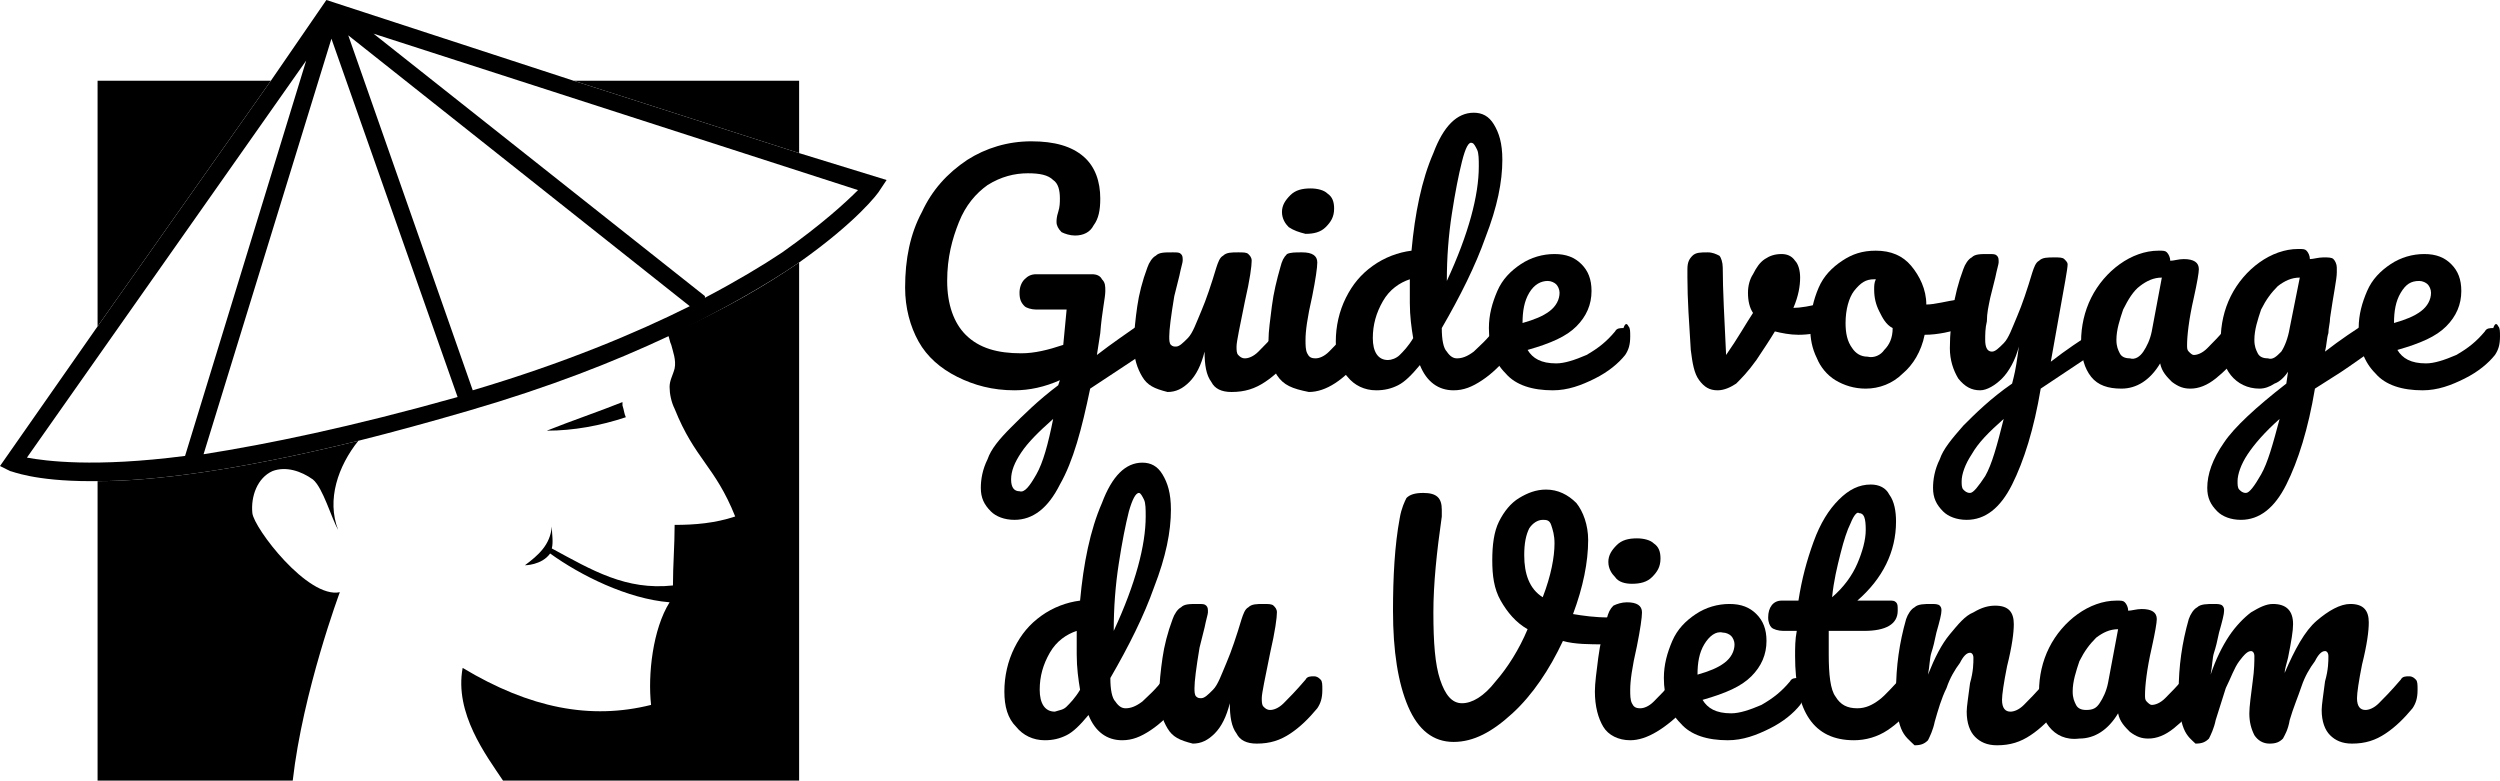
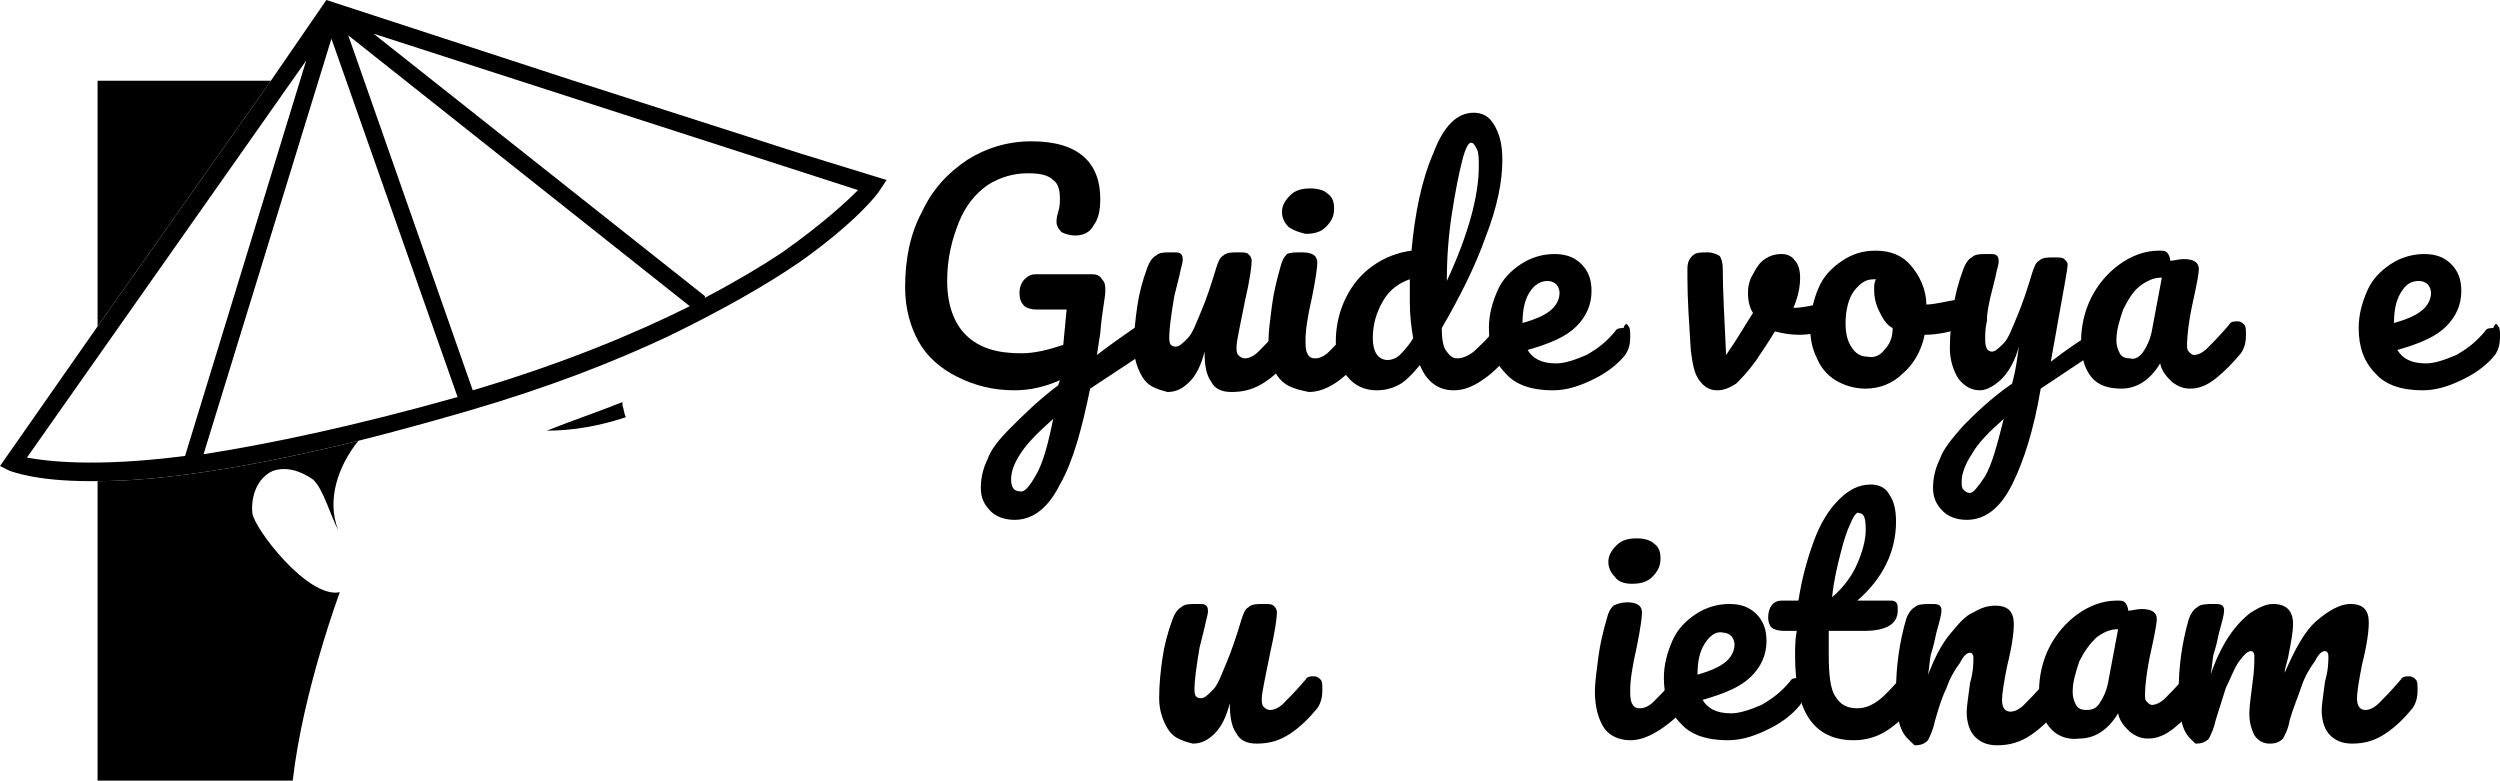
<svg xmlns="http://www.w3.org/2000/svg" version="1.1" id="Layer_1" x="0px" y="0px" width="148.6px" height="46.4px" viewBox="0 0 148.6 46.4" style="enable-background:new 0 0 148.6 46.4;" xml:space="preserve">
  <g>
    <polygon points="5.8,4.8 5.8,19.4 16.1,4.8  " />
    <path d="M20.2,35.2c0,0-2.2,5.9-2.8,11.2H5.8V28.6c3.2,0,8.2-0.6,15.5-2.4c-1.2,1.5-1.9,3.5-1.2,5.3c-0.4-0.7-0.9-2.5-1.5-3   c-0.7-0.5-1.6-0.8-2.4-0.5c-0.9,0.4-1.3,1.5-1.2,2.5C15.1,31.4,18.3,35.6,20.2,35.2z" />
-     <polygon points="47.5,4.8 34.1,4.8 47.5,9.1  " />
-     <path d="M47.5,15.6v30.8H29.9c-1-1.5-2.9-4-2.4-6.7c4,2.4,7.6,3.1,11.2,2.2c-0.2-1.8,0.1-4.5,1.1-6.1c-2.5-0.2-5.3-1.6-7.1-2.9   c-0.5,0.7-1.5,0.7-1.5,0.7c0.8-0.6,1.5-1.2,1.6-2.3c0,0.4,0.1,0.9,0,1.3c2.4,1.3,4.4,2.5,7.2,2.2c0-1.2,0.1-2.4,0.1-3.6   c1.2,0,2.4-0.1,3.6-0.5c-1.2-3-2.4-3.4-3.6-6.4c-0.2-0.4-0.3-0.9-0.3-1.3c0-0.4,0.2-0.7,0.3-1.1c0.1-0.5-0.1-1-0.2-1.4   c-0.1-0.2-0.1-0.4-0.2-0.6C43.1,18.4,45.6,16.9,47.5,15.6z" />
    <path d="M47.5,9.1L34.1,4.8L19.4,0l-3.3,4.8L5.8,19.4L0,27.7l0.6,0.3C0.7,28,2,28.6,5.4,28.6c0.1,0,0.3,0,0.4,0   c3.2,0,8.2-0.6,15.5-2.4c2-0.5,4.2-1.1,6.6-1.8c4.8-1.4,8.6-2.9,11.8-4.4c3.3-1.6,5.9-3.1,7.8-4.4c3.4-2.4,4.7-4.1,4.8-4.3l0.4-0.6   L47.5,9.1z M1.6,27.2L18.2,3.6L11,27.1C5.6,27.8,2.7,27.4,1.6,27.2z M12.1,27l7.6-24.7l7.5,21.3C20.8,25.4,15.9,26.4,12.1,27z    M28.1,23.2L20.7,2.1L41,18.2C37.8,19.8,33.5,21.6,28.1,23.2z M46.5,15c-1.2,0.8-2.7,1.7-4.6,2.7l0-0.1L22.2,2l28.8,9.3   C50.3,12,48.9,13.3,46.5,15z" />
    <path d="M37.2,24.8c-1.5,0.5-3.1,0.8-4.7,0.8c1.5-0.6,3-1.1,4.5-1.7l0,0.2C37.1,24.4,37.1,24.6,37.2,24.8z" />
  </g>
  <g>
    <path d="M68.5,19.4c0.1,0.1,0.1,0.3,0.1,0.5c0,0.3,0,0.5-0.1,0.6c-0.1,0.2-0.2,0.3-0.4,0.4c-0.7,0.5-1.8,1.2-3.3,2.2   c-0.5,2.4-1,4.3-1.8,5.7c-0.7,1.4-1.6,2.1-2.7,2.1c-0.6,0-1.1-0.2-1.4-0.5c-0.4-0.4-0.6-0.8-0.6-1.4c0-0.5,0.1-1.1,0.4-1.7   c0.2-0.6,0.7-1.2,1.4-1.9c0.7-0.7,1.6-1.6,2.8-2.5l0.1-0.3c-0.9,0.4-1.8,0.6-2.7,0.6c-1.3,0-2.4-0.3-3.4-0.8   c-1-0.5-1.8-1.2-2.3-2.1c-0.5-0.9-0.8-2-0.8-3.2c0-1.7,0.3-3.2,1-4.5c0.6-1.3,1.5-2.3,2.7-3.1c1.1-0.7,2.4-1.1,3.8-1.1   c1.4,0,2.4,0.3,3.1,0.9c0.7,0.6,1,1.5,1,2.5c0,0.7-0.1,1.2-0.4,1.6c-0.2,0.4-0.6,0.6-1.1,0.6c-0.3,0-0.6-0.1-0.8-0.2   c-0.2-0.2-0.3-0.4-0.3-0.6c0-0.1,0-0.3,0.1-0.6C63,12.3,63,12,63,11.8c0-0.5-0.1-0.9-0.4-1.1c-0.3-0.3-0.8-0.4-1.5-0.4   c-0.8,0-1.6,0.2-2.4,0.7c-0.7,0.5-1.3,1.2-1.7,2.2c-0.4,1-0.7,2.1-0.7,3.5c0,1.4,0.4,2.5,1.1,3.2c0.8,0.8,1.9,1.1,3.3,1.1   c0.8,0,1.6-0.2,2.5-0.5l0.2-2.1h-1.8c-0.3,0-0.6-0.1-0.7-0.2c-0.2-0.2-0.3-0.4-0.3-0.8c0-0.3,0.1-0.6,0.3-0.8   c0.2-0.2,0.4-0.3,0.7-0.3h3.3c0.3,0,0.5,0.1,0.6,0.3c0.2,0.2,0.2,0.4,0.2,0.7c0,0.4-0.2,1.2-0.3,2.5l-0.2,1.3   c0.9-0.7,1.8-1.3,2.5-1.8c0.2-0.1,0.3-0.1,0.4-0.1C68.3,19.2,68.4,19.3,68.5,19.4z M61.6,28.2c0.4-0.7,0.7-1.8,1-3.3   c-0.9,0.8-1.5,1.4-1.9,2c-0.4,0.6-0.6,1.1-0.6,1.6c0,0.5,0.2,0.7,0.5,0.7C60.9,29.3,61.2,28.9,61.6,28.2z" />
    <path d="M67.9,22.4c-0.3-0.5-0.5-1.1-0.5-1.8c0-0.9,0.1-1.7,0.2-2.4c0.1-0.7,0.3-1.5,0.6-2.3c0.1-0.3,0.3-0.6,0.5-0.7   c0.2-0.2,0.5-0.2,1-0.2c0.3,0,0.4,0,0.5,0.1c0.1,0.1,0.1,0.2,0.1,0.4c0,0.1-0.1,0.4-0.2,0.9c-0.1,0.4-0.2,0.8-0.3,1.2   c-0.2,1.2-0.3,2-0.3,2.4c0,0.2,0,0.4,0.1,0.5c0.1,0.1,0.2,0.1,0.3,0.1c0.2,0,0.4-0.2,0.7-0.5c0.3-0.3,0.5-0.9,0.8-1.6   c0.3-0.7,0.6-1.6,0.9-2.6c0.1-0.3,0.2-0.6,0.4-0.7c0.2-0.2,0.5-0.2,0.9-0.2c0.3,0,0.5,0,0.6,0.1c0.1,0.1,0.2,0.2,0.2,0.4   c0,0.3-0.1,1.1-0.4,2.4c-0.3,1.5-0.5,2.4-0.5,2.7c0,0.2,0,0.4,0.1,0.5c0.1,0.1,0.2,0.2,0.4,0.2c0.2,0,0.5-0.1,0.8-0.4   c0.3-0.3,0.7-0.7,1.3-1.4c0.1-0.2,0.3-0.2,0.5-0.2c0.2,0,0.3,0.1,0.4,0.2c0.1,0.1,0.1,0.3,0.1,0.6c0,0.5-0.1,0.8-0.3,1.1   c-0.5,0.6-1,1.1-1.6,1.5c-0.6,0.4-1.2,0.6-2,0.6c-0.6,0-1-0.2-1.2-0.6c-0.3-0.4-0.4-1-0.4-1.8c-0.2,0.8-0.5,1.4-0.9,1.8   c-0.4,0.4-0.8,0.6-1.3,0.6C68.6,23.1,68.2,22.9,67.9,22.4z" />
    <path d="M75.9,22.3c-0.3-0.5-0.5-1.2-0.5-2.1c0-0.5,0.1-1.2,0.2-2c0.1-0.8,0.3-1.6,0.5-2.3c0.1-0.4,0.2-0.6,0.4-0.8   C76.7,15,77,15,77.4,15c0.6,0,0.9,0.2,0.9,0.6c0,0.3-0.1,1-0.3,2c-0.3,1.3-0.4,2.1-0.4,2.6c0,0.3,0,0.6,0.1,0.8   c0.1,0.2,0.2,0.3,0.5,0.3c0.2,0,0.5-0.1,0.8-0.4c0.3-0.3,0.7-0.7,1.3-1.4c0.1-0.2,0.3-0.2,0.5-0.2c0.2,0,0.3,0.1,0.4,0.2   c0.1,0.1,0.1,0.3,0.1,0.6c0,0.5-0.1,0.8-0.3,1.1c-1.1,1.4-2.2,2.1-3.2,2.1C76.8,23.1,76.3,22.9,75.9,22.3z M76.6,13.5   c-0.2-0.2-0.4-0.5-0.4-0.9c0-0.4,0.2-0.7,0.5-1c0.3-0.3,0.7-0.4,1.2-0.4c0.4,0,0.8,0.1,1,0.3c0.3,0.2,0.4,0.5,0.4,0.9   c0,0.5-0.2,0.8-0.5,1.1c-0.3,0.3-0.7,0.4-1.2,0.4C77.2,13.8,76.9,13.7,76.6,13.5z" />
    <path d="M89.9,19.4c0.1,0.1,0.1,0.3,0.1,0.6c0,0.5-0.1,0.8-0.3,1.1c-0.5,0.6-1,1.1-1.6,1.5c-0.6,0.4-1.1,0.6-1.7,0.6   c-0.9,0-1.6-0.5-2-1.5c-0.5,0.6-0.9,1-1.3,1.2c-0.4,0.2-0.8,0.3-1.3,0.3c-0.7,0-1.3-0.3-1.7-0.8c-0.5-0.5-0.7-1.2-0.7-2.1   c0-0.9,0.2-1.8,0.6-2.6c0.4-0.8,0.9-1.4,1.6-1.9c0.7-0.5,1.5-0.8,2.3-0.9c0.2-2.2,0.6-4.2,1.3-5.8c0.6-1.6,1.4-2.4,2.4-2.4   c0.5,0,0.9,0.2,1.2,0.7c0.3,0.5,0.5,1.1,0.5,2.1c0,1.3-0.3,2.8-1,4.6c-0.6,1.7-1.5,3.5-2.6,5.4c0,0.7,0.1,1.2,0.3,1.4   c0.2,0.3,0.4,0.4,0.6,0.4c0.3,0,0.6-0.1,1-0.4c0.3-0.3,0.8-0.7,1.3-1.4c0.1-0.2,0.3-0.2,0.5-0.2C89.7,19.2,89.8,19.2,89.9,19.4z    M83.2,21.1c0.2-0.2,0.5-0.5,0.8-1c-0.1-0.6-0.2-1.3-0.2-2.1c0-0.3,0-0.7,0-1.4c-0.6,0.2-1.2,0.6-1.6,1.3c-0.4,0.7-0.6,1.4-0.6,2.2   c0,0.8,0.3,1.3,0.9,1.3C82.7,21.4,83,21.3,83.2,21.1z M86.9,9.6c-0.2,0.8-0.4,1.8-0.6,3.1c-0.2,1.3-0.3,2.6-0.3,4   c1.3-2.8,1.9-5.1,1.9-6.8c0-0.4,0-0.8-0.1-1c-0.1-0.2-0.2-0.4-0.3-0.4C87.3,8.4,87.1,8.8,86.9,9.6z" />
    <path d="M96.8,19.4c0.1,0.1,0.1,0.3,0.1,0.6c0,0.5-0.1,0.8-0.3,1.1c-0.4,0.5-1,1-1.8,1.4c-0.8,0.4-1.6,0.7-2.5,0.7   c-1.2,0-2.2-0.3-2.8-1c-0.7-0.7-1-1.6-1-2.7c0-0.8,0.2-1.5,0.5-2.2c0.3-0.7,0.8-1.2,1.4-1.6c0.6-0.4,1.3-0.6,2-0.6   c0.7,0,1.2,0.2,1.6,0.6c0.4,0.4,0.6,0.9,0.6,1.6c0,0.8-0.3,1.5-0.9,2.1c-0.6,0.6-1.5,1-2.9,1.4c0.3,0.5,0.8,0.8,1.7,0.8   c0.5,0,1.1-0.2,1.8-0.5c0.7-0.4,1.2-0.8,1.7-1.4c0.1-0.2,0.3-0.2,0.5-0.2C96.6,19.2,96.7,19.2,96.8,19.4z M90.9,17.4   c-0.3,0.5-0.4,1.1-0.4,1.8v0c0.7-0.2,1.2-0.4,1.6-0.7c0.4-0.3,0.6-0.7,0.6-1.1c0-0.2-0.1-0.4-0.2-0.5c-0.1-0.1-0.3-0.2-0.5-0.2   C91.6,16.7,91.2,16.9,90.9,17.4z" />
    <path d="M108.9,17.7c0.2,0,0.3,0.1,0.4,0.2c0.1,0.1,0.1,0.3,0.1,0.5c0,0.4-0.1,0.6-0.2,0.8c-0.1,0.2-0.3,0.4-0.6,0.4   c-0.5,0.2-1.1,0.3-1.7,0.3c-0.5,0-1-0.1-1.4-0.2c-0.3,0.5-0.7,1.1-1.1,1.7c-0.5,0.7-0.9,1.1-1.2,1.4c-0.3,0.2-0.7,0.4-1.1,0.4   c-0.5,0-0.8-0.2-1.1-0.6c-0.3-0.4-0.4-1-0.5-1.8c-0.1-1.6-0.2-3-0.2-4.3V16c0-0.4,0.1-0.6,0.3-0.8c0.2-0.2,0.5-0.2,0.9-0.2   c0.3,0,0.5,0.1,0.7,0.2c0.1,0.1,0.2,0.4,0.2,0.7c0,1.3,0.1,3.1,0.2,5.2c0.7-1,1.2-1.9,1.6-2.5c-0.2-0.3-0.3-0.7-0.3-1.2   c0-0.4,0.1-0.8,0.3-1.1c0.2-0.4,0.4-0.7,0.7-0.9c0.3-0.2,0.6-0.3,1-0.3c0.3,0,0.6,0.1,0.8,0.4c0.2,0.2,0.3,0.6,0.3,1   c0,0.5-0.1,1.1-0.4,1.8c0.4,0,1-0.1,1.8-0.3l0.5-0.1C108.7,17.8,108.8,17.7,108.9,17.7z" />
    <path d="M117.1,17.9c0.1,0.2,0.1,0.3,0.1,0.6c0,0.6-0.2,0.9-0.5,1c-0.7,0.2-1.5,0.4-2.3,0.4c-0.2,1-0.7,1.8-1.3,2.3   c-0.6,0.6-1.4,0.9-2.2,0.9c-0.7,0-1.3-0.2-1.8-0.5c-0.5-0.3-0.9-0.8-1.1-1.3c-0.3-0.6-0.4-1.2-0.4-1.8c0-0.9,0.2-1.7,0.5-2.4   c0.3-0.7,0.8-1.2,1.4-1.6c0.6-0.4,1.2-0.6,2-0.6c0.9,0,1.6,0.3,2.1,0.9c0.5,0.6,0.9,1.4,0.9,2.3c0.5,0,1.2-0.2,1.9-0.3   c0.1,0,0.2,0,0.2,0C116.9,17.7,117,17.8,117.1,17.9z M112,20.8c0.3-0.3,0.5-0.7,0.5-1.3c-0.4-0.2-0.6-0.6-0.8-1   c-0.2-0.4-0.3-0.8-0.3-1.3c0-0.2,0-0.4,0.1-0.6h-0.1c-0.5,0-0.8,0.2-1.2,0.7c-0.3,0.4-0.5,1.1-0.5,1.9c0,0.6,0.1,1.1,0.4,1.5   c0.2,0.3,0.5,0.5,0.9,0.5C111.4,21.3,111.8,21.1,112,20.8z" />
    <path d="M125,19.4c0.1,0.1,0.1,0.3,0.1,0.5c0,0.3,0,0.5-0.1,0.6c-0.1,0.2-0.2,0.3-0.4,0.4l-3.3,2.2c-0.4,2.4-1,4.3-1.7,5.7   c-0.7,1.4-1.6,2.1-2.7,2.1c-0.6,0-1.1-0.2-1.4-0.5c-0.4-0.4-0.6-0.8-0.6-1.4c0-0.5,0.1-1.1,0.4-1.7c0.2-0.6,0.7-1.2,1.4-2   c0.7-0.7,1.6-1.6,2.9-2.5l0.1-0.4c0.1-0.4,0.2-1,0.3-1.8c-0.2,0.8-0.6,1.5-1,1.9c-0.4,0.4-0.9,0.7-1.3,0.7c-0.5,0-0.9-0.2-1.3-0.7   c-0.3-0.5-0.5-1.1-0.5-1.8c0-0.9,0.1-1.7,0.2-2.4c0.1-0.7,0.3-1.5,0.6-2.3c0.1-0.3,0.3-0.6,0.5-0.7c0.2-0.2,0.5-0.2,1-0.2   c0.3,0,0.4,0,0.5,0.1c0.1,0.1,0.1,0.2,0.1,0.4c0,0.1-0.1,0.4-0.2,0.9c-0.1,0.4-0.2,0.8-0.3,1.2c-0.1,0.5-0.2,0.9-0.2,1.4   c-0.1,0.4-0.1,0.8-0.1,1.1c0,0.4,0.1,0.7,0.4,0.7c0.2,0,0.4-0.2,0.7-0.5c0.3-0.3,0.5-0.9,0.8-1.6c0.3-0.7,0.6-1.6,0.9-2.6   c0.1-0.3,0.2-0.6,0.4-0.7c0.2-0.2,0.5-0.2,0.9-0.2c0.3,0,0.5,0,0.6,0.1c0.1,0.1,0.2,0.2,0.2,0.3c0,0.3-0.2,1.3-0.5,3l-0.5,2.8   c0.9-0.7,1.8-1.3,2.6-1.8c0.2-0.1,0.3-0.1,0.4-0.1C124.8,19.2,124.9,19.3,125,19.4z M118,28.3c0.4-0.7,0.7-1.8,1.1-3.4   c-0.9,0.8-1.5,1.4-1.9,2.1c-0.4,0.6-0.6,1.2-0.6,1.6c0,0.2,0,0.4,0.1,0.5c0.1,0.1,0.2,0.2,0.4,0.2C117.3,29.3,117.6,28.9,118,28.3z   " />
    <path d="M124.3,22.4c-0.4-0.5-0.6-1.2-0.6-2.1c0-0.9,0.2-1.8,0.6-2.6c0.4-0.8,1-1.5,1.7-2c0.7-0.5,1.5-0.8,2.3-0.8   c0.3,0,0.4,0,0.5,0.1c0.1,0.1,0.2,0.3,0.2,0.5c0.2,0,0.5-0.1,0.8-0.1c0.6,0,0.9,0.2,0.9,0.6c0,0.2-0.1,0.8-0.3,1.7   c-0.3,1.3-0.4,2.3-0.4,2.8c0,0.2,0,0.3,0.1,0.4s0.2,0.2,0.3,0.2c0.2,0,0.5-0.1,0.8-0.4c0.3-0.3,0.7-0.7,1.3-1.4   c0.1-0.2,0.3-0.2,0.5-0.2c0.2,0,0.3,0.1,0.4,0.2c0.1,0.1,0.1,0.3,0.1,0.6c0,0.5-0.1,0.8-0.3,1.1c-0.5,0.6-1,1.1-1.5,1.5   c-0.5,0.4-1,0.6-1.5,0.6c-0.4,0-0.7-0.1-1.1-0.4c-0.3-0.3-0.6-0.6-0.7-1.1c-0.6,1-1.4,1.5-2.3,1.5   C125.3,23.1,124.7,22.9,124.3,22.4z M127.4,20.9c0.2-0.3,0.4-0.7,0.5-1.2l0.6-3.2c-0.5,0-0.9,0.2-1.3,0.5s-0.7,0.8-1,1.4   c-0.2,0.6-0.4,1.2-0.4,1.8c0,0.4,0.1,0.6,0.2,0.8c0.1,0.2,0.3,0.3,0.6,0.3C126.9,21.4,127.2,21.2,127.4,20.9z" />
-     <path d="M141.3,19.4c0.1,0.1,0.1,0.3,0.1,0.5c0,0.3,0,0.5-0.1,0.6c-0.1,0.2-0.2,0.3-0.4,0.4c-1,0.7-1.7,1.2-2.2,1.5l-1.1,0.7   c-0.4,2.4-1,4.3-1.7,5.7c-0.7,1.4-1.6,2.1-2.7,2.1c-0.6,0-1.1-0.2-1.4-0.5c-0.4-0.4-0.6-0.8-0.6-1.4c0-0.8,0.3-1.7,1-2.7   c0.6-0.9,1.9-2.1,3.7-3.5l0.1-0.7c-0.2,0.3-0.5,0.6-0.8,0.7c-0.3,0.2-0.6,0.3-0.9,0.3c-0.7,0-1.3-0.3-1.7-0.8   c-0.4-0.5-0.6-1.2-0.6-2.1c0-0.9,0.2-1.8,0.6-2.6c0.4-0.8,1-1.5,1.7-2c0.7-0.5,1.5-0.8,2.3-0.8c0.3,0,0.4,0,0.5,0.1   c0.1,0.1,0.2,0.3,0.2,0.5c0.2,0,0.5-0.1,0.8-0.1c0.3,0,0.5,0,0.6,0.1c0.1,0.1,0.2,0.3,0.2,0.5c0,0.1,0,0.2,0,0.3   c0,0.4-0.2,1.3-0.4,2.7c0,0.3-0.1,0.6-0.1,0.9c-0.1,0.3-0.1,0.7-0.2,1.1c0.9-0.7,1.8-1.3,2.6-1.8c0.2-0.1,0.3-0.1,0.4-0.1   C141.1,19.2,141.2,19.3,141.3,19.4z M134.4,28.2c0.4-0.7,0.7-1.8,1.1-3.3c-0.9,0.8-1.5,1.5-1.9,2.1c-0.4,0.6-0.6,1.2-0.6,1.6   c0,0.2,0,0.4,0.1,0.5c0.1,0.1,0.2,0.2,0.4,0.2C133.7,29.3,134,28.9,134.4,28.2z M135.6,20.9c0.2-0.3,0.4-0.8,0.5-1.4l0.6-3   c-0.5,0-0.9,0.2-1.3,0.5c-0.4,0.4-0.7,0.8-1,1.4c-0.2,0.6-0.4,1.2-0.4,1.8c0,0.4,0.1,0.6,0.2,0.8c0.1,0.2,0.3,0.3,0.6,0.3   C135.1,21.4,135.3,21.2,135.6,20.9z" />
    <path d="M148.5,19.4c0.1,0.1,0.1,0.3,0.1,0.6c0,0.5-0.1,0.8-0.3,1.1c-0.4,0.5-1,1-1.8,1.4c-0.8,0.4-1.6,0.7-2.5,0.7   c-1.2,0-2.2-0.3-2.8-1c-0.7-0.7-1-1.6-1-2.7c0-0.8,0.2-1.5,0.5-2.2c0.3-0.7,0.8-1.2,1.4-1.6c0.6-0.4,1.3-0.6,2-0.6   c0.7,0,1.2,0.2,1.6,0.6c0.4,0.4,0.6,0.9,0.6,1.6c0,0.8-0.3,1.5-0.9,2.1c-0.6,0.6-1.5,1-2.9,1.4c0.3,0.5,0.8,0.8,1.7,0.8   c0.5,0,1.1-0.2,1.8-0.5c0.7-0.4,1.2-0.8,1.7-1.4c0.1-0.2,0.3-0.2,0.5-0.2C148.3,19.2,148.4,19.2,148.5,19.4z M142.7,17.4   c-0.3,0.5-0.4,1.1-0.4,1.8v0c0.7-0.2,1.2-0.4,1.6-0.7c0.4-0.3,0.6-0.7,0.6-1.1c0-0.2-0.1-0.4-0.2-0.5c-0.1-0.1-0.3-0.2-0.5-0.2   C143.3,16.7,143,16.9,142.7,17.4z" />
-     <path d="M70.2,40.2c0.1,0.1,0.1,0.3,0.1,0.6c0,0.5-0.1,0.8-0.3,1.1c-0.5,0.6-1,1.1-1.6,1.5c-0.6,0.4-1.1,0.6-1.7,0.6   c-0.9,0-1.6-0.5-2-1.5c-0.5,0.6-0.9,1-1.3,1.2C63,43.9,62.6,44,62.1,44c-0.7,0-1.3-0.3-1.7-0.8c-0.5-0.5-0.7-1.2-0.7-2.1   c0-0.9,0.2-1.8,0.6-2.6s0.9-1.4,1.6-1.9c0.7-0.5,1.5-0.8,2.3-0.9c0.2-2.2,0.6-4.2,1.3-5.8c0.6-1.6,1.4-2.4,2.4-2.4   c0.5,0,0.9,0.2,1.2,0.7c0.3,0.5,0.5,1.1,0.5,2.1c0,1.3-0.3,2.8-1,4.6c-0.6,1.7-1.5,3.5-2.6,5.4c0,0.7,0.1,1.2,0.3,1.4   c0.2,0.3,0.4,0.4,0.6,0.4c0.3,0,0.6-0.1,1-0.4c0.3-0.3,0.8-0.7,1.3-1.4c0.1-0.2,0.3-0.2,0.5-0.2C69.9,40,70.1,40.1,70.2,40.2z    M63.4,42c0.2-0.2,0.5-0.5,0.8-1c-0.1-0.6-0.2-1.3-0.2-2.1c0-0.3,0-0.7,0-1.4c-0.6,0.2-1.2,0.6-1.6,1.3c-0.4,0.7-0.6,1.4-0.6,2.2   c0,0.8,0.3,1.3,0.9,1.3C63,42.2,63.2,42.2,63.4,42z M67.1,30.4c-0.2,0.8-0.4,1.8-0.6,3.1c-0.2,1.3-0.3,2.6-0.3,4   c1.3-2.8,1.9-5.1,1.9-6.8c0-0.4,0-0.8-0.1-1c-0.1-0.2-0.2-0.4-0.3-0.4C67.5,29.3,67.3,29.7,67.1,30.4z" />
    <path d="M69.4,43.3c-0.3-0.5-0.5-1.1-0.5-1.8c0-0.9,0.1-1.7,0.2-2.4c0.1-0.7,0.3-1.5,0.6-2.3c0.1-0.3,0.3-0.6,0.5-0.7   c0.2-0.2,0.5-0.2,1-0.2c0.3,0,0.4,0,0.5,0.1c0.1,0.1,0.1,0.2,0.1,0.4c0,0.1-0.1,0.4-0.2,0.9c-0.1,0.4-0.2,0.8-0.3,1.2   c-0.2,1.2-0.3,2-0.3,2.4c0,0.2,0,0.4,0.1,0.5c0.1,0.1,0.2,0.1,0.3,0.1c0.2,0,0.4-0.2,0.7-0.5c0.3-0.3,0.5-0.9,0.8-1.6   c0.3-0.7,0.6-1.6,0.9-2.6c0.1-0.3,0.2-0.6,0.4-0.7c0.2-0.2,0.5-0.2,0.9-0.2c0.3,0,0.5,0,0.6,0.1c0.1,0.1,0.2,0.2,0.2,0.4   c0,0.3-0.1,1.1-0.4,2.4c-0.3,1.5-0.5,2.4-0.5,2.7c0,0.2,0,0.4,0.1,0.5c0.1,0.1,0.2,0.2,0.4,0.2c0.2,0,0.5-0.1,0.8-0.4   c0.3-0.3,0.7-0.7,1.3-1.4c0.1-0.2,0.3-0.2,0.5-0.2c0.2,0,0.3,0.1,0.4,0.2c0.1,0.1,0.1,0.3,0.1,0.6c0,0.5-0.1,0.8-0.3,1.1   c-0.5,0.6-1,1.1-1.6,1.5c-0.6,0.4-1.2,0.6-2,0.6c-0.6,0-1-0.2-1.2-0.6c-0.3-0.4-0.4-1-0.4-1.8c-0.2,0.8-0.5,1.4-0.9,1.8   c-0.4,0.4-0.8,0.6-1.3,0.6C70.1,44,69.7,43.8,69.4,43.3z" />
-     <path d="M96.3,36.6c0.1,0.1,0.2,0.3,0.2,0.5c0,0.3-0.1,0.6-0.3,0.8c-0.2,0.2-0.5,0.4-0.8,0.4c-0.9,0-1.8,0-2.5-0.2   c-0.8,1.7-1.8,3.2-3,4.3c-1.2,1.1-2.3,1.7-3.5,1.7c-1.2,0-2.1-0.7-2.7-2.1c-0.6-1.4-0.9-3.3-0.9-5.7c0-2,0.1-3.9,0.4-5.5   c0.1-0.6,0.3-1,0.4-1.2c0.2-0.2,0.5-0.3,1-0.3c0.8,0,1.1,0.3,1.1,1c0,0.1,0,0.2,0,0.4c-0.3,2.1-0.5,4-0.5,5.7c0,1.8,0.1,3.1,0.4,4   c0.3,0.9,0.7,1.4,1.3,1.4c0.6,0,1.3-0.4,2-1.3c0.7-0.8,1.4-1.9,1.9-3.1c-0.7-0.4-1.2-1-1.6-1.7c-0.4-0.7-0.5-1.5-0.5-2.4   s0.1-1.7,0.4-2.3c0.3-0.6,0.7-1.1,1.2-1.4c0.5-0.3,1-0.5,1.6-0.5c0.7,0,1.3,0.3,1.8,0.8c0.4,0.5,0.7,1.3,0.7,2.2   c0,1.3-0.3,2.8-0.9,4.4c0.6,0.1,1.3,0.2,2.1,0.2C96,36.4,96.2,36.5,96.3,36.6z M91.7,35.5c0.5-1.3,0.7-2.4,0.7-3.2   c0-0.5-0.1-0.8-0.2-1.1s-0.3-0.3-0.5-0.3c-0.3,0-0.6,0.2-0.8,0.5c-0.2,0.4-0.3,0.9-0.3,1.6C90.6,34.1,90.9,35,91.7,35.5z" />
    <path d="M95.3,43.2c-0.3-0.5-0.5-1.2-0.5-2.1c0-0.5,0.1-1.2,0.2-2c0.1-0.8,0.3-1.6,0.5-2.3c0.1-0.4,0.2-0.6,0.4-0.8   c0.2-0.1,0.5-0.2,0.8-0.2c0.6,0,0.9,0.2,0.9,0.6c0,0.3-0.1,1-0.3,2c-0.3,1.3-0.4,2.1-0.4,2.6c0,0.3,0,0.6,0.1,0.8   c0.1,0.2,0.2,0.3,0.5,0.3c0.2,0,0.5-0.1,0.8-0.4c0.3-0.3,0.7-0.7,1.3-1.4c0.1-0.2,0.3-0.2,0.5-0.2c0.2,0,0.3,0.1,0.4,0.2   c0.1,0.1,0.1,0.3,0.1,0.6c0,0.5-0.1,0.8-0.3,1.1C99,43.3,97.9,44,96.9,44C96.2,44,95.6,43.7,95.3,43.2z M96,34.3   c-0.2-0.2-0.4-0.5-0.4-0.9c0-0.4,0.2-0.7,0.5-1c0.3-0.3,0.7-0.4,1.2-0.4c0.4,0,0.8,0.1,1,0.3c0.3,0.2,0.4,0.5,0.4,0.9   c0,0.5-0.2,0.8-0.5,1.1c-0.3,0.3-0.7,0.4-1.2,0.4C96.6,34.7,96.2,34.6,96,34.3z" />
    <path d="M107.2,40.2c0.1,0.1,0.1,0.3,0.1,0.6c0,0.5-0.1,0.8-0.3,1.1c-0.4,0.5-1,1-1.8,1.4c-0.8,0.4-1.6,0.7-2.5,0.7   c-1.2,0-2.2-0.3-2.8-1c-0.7-0.7-1-1.6-1-2.7c0-0.8,0.2-1.5,0.5-2.2c0.3-0.7,0.8-1.2,1.4-1.6c0.6-0.4,1.3-0.6,2-0.6   c0.7,0,1.2,0.2,1.6,0.6s0.6,0.9,0.6,1.6c0,0.8-0.3,1.5-0.9,2.1c-0.6,0.6-1.5,1-2.9,1.4c0.3,0.5,0.8,0.8,1.7,0.8   c0.5,0,1.1-0.2,1.8-0.5c0.7-0.4,1.2-0.8,1.7-1.4c0.1-0.2,0.3-0.2,0.5-0.2C107,40,107.1,40.1,107.2,40.2z M101.3,38.3   c-0.3,0.5-0.4,1.1-0.4,1.8v0c0.7-0.2,1.2-0.4,1.6-0.7c0.4-0.3,0.6-0.7,0.6-1.1c0-0.2-0.1-0.4-0.2-0.5c-0.1-0.1-0.3-0.2-0.5-0.2   C102,37.5,101.6,37.8,101.3,38.3z" />
    <path d="M114,40.2c0.1,0.1,0.1,0.3,0.1,0.6c0,0.5-0.1,0.8-0.3,1.1c-0.5,0.6-1,1.1-1.6,1.5c-0.6,0.4-1.3,0.6-2,0.6   c-2.4,0-3.5-1.7-3.5-5c0-0.5,0-1,0.1-1.5H106c-0.3,0-0.6-0.1-0.7-0.2c-0.1-0.1-0.2-0.3-0.2-0.6c0-0.6,0.3-1,0.8-1h1   c0.2-1.3,0.5-2.4,0.9-3.5c0.4-1.1,0.9-1.9,1.5-2.5c0.6-0.6,1.2-0.9,1.9-0.9c0.5,0,0.9,0.2,1.1,0.6c0.3,0.4,0.4,1,0.4,1.6   c0,1.8-0.8,3.4-2.3,4.7h1.9c0.2,0,0.3,0,0.4,0.1c0.1,0.1,0.1,0.2,0.1,0.5c0,0.8-0.7,1.2-2,1.2h-2.1c0,0.6,0,1,0,1.4   c0,1.2,0.1,2.1,0.4,2.5c0.3,0.5,0.7,0.7,1.3,0.7c0.5,0,0.9-0.2,1.3-0.5c0.4-0.3,0.8-0.8,1.4-1.4c0.1-0.2,0.3-0.2,0.5-0.2   C113.8,40,113.9,40.1,114,40.2z M110,31.1c-0.2,0.4-0.4,1-0.6,1.8c-0.2,0.8-0.4,1.6-0.5,2.6c0.7-0.6,1.2-1.3,1.5-2   c0.3-0.7,0.5-1.4,0.5-2c0-0.7-0.1-1-0.4-1C110.4,30.4,110.2,30.6,110,31.1z" />
    <path d="M113,43.3c-0.2-0.5-0.3-1.2-0.3-2.2c0-1.5,0.2-2.9,0.6-4.3c0.1-0.3,0.3-0.6,0.5-0.7c0.2-0.2,0.6-0.2,1-0.2   c0.2,0,0.4,0,0.5,0.1c0.1,0.1,0.1,0.2,0.1,0.3c0,0.2-0.1,0.6-0.3,1.3c-0.1,0.5-0.2,0.9-0.3,1.2c-0.1,0.3-0.1,0.8-0.2,1.3   c0.4-1,0.8-1.8,1.3-2.4c0.5-0.6,0.9-1.1,1.4-1.3c0.5-0.3,0.9-0.4,1.3-0.4c0.8,0,1.1,0.4,1.1,1.1c0,0.5-0.1,1.3-0.4,2.5   c-0.2,1-0.3,1.7-0.3,2c0,0.5,0.2,0.7,0.5,0.7c0.2,0,0.5-0.1,0.8-0.4s0.7-0.7,1.3-1.4c0.1-0.2,0.3-0.2,0.5-0.2   c0.2,0,0.3,0.1,0.4,0.2c0.1,0.1,0.1,0.3,0.1,0.6c0,0.5-0.1,0.8-0.3,1.1c-0.5,0.6-1,1.1-1.6,1.5c-0.6,0.4-1.2,0.6-2,0.6   c-0.6,0-1-0.2-1.3-0.5c-0.3-0.3-0.5-0.8-0.5-1.5c0-0.3,0.1-0.9,0.2-1.7c0.2-0.7,0.2-1.2,0.2-1.5c0-0.2-0.1-0.3-0.2-0.3   c-0.2,0-0.4,0.2-0.6,0.6c-0.3,0.4-0.6,0.9-0.8,1.5c-0.3,0.6-0.5,1.3-0.7,2c-0.1,0.5-0.3,0.9-0.4,1.1c-0.2,0.2-0.4,0.3-0.8,0.3   C113.5,44,113.2,43.8,113,43.3z" />
    <path d="M121.8,43.2c-0.4-0.5-0.6-1.2-0.6-2.1c0-0.9,0.2-1.8,0.6-2.6c0.4-0.8,1-1.5,1.7-2c0.7-0.5,1.5-0.8,2.3-0.8   c0.3,0,0.4,0,0.5,0.1c0.1,0.1,0.2,0.3,0.2,0.5c0.2,0,0.5-0.1,0.8-0.1c0.6,0,0.9,0.2,0.9,0.6c0,0.2-0.1,0.8-0.3,1.7   c-0.3,1.3-0.4,2.3-0.4,2.8c0,0.2,0,0.3,0.1,0.4c0.1,0.1,0.2,0.2,0.3,0.2c0.2,0,0.5-0.1,0.8-0.4s0.7-0.7,1.3-1.4   c0.1-0.2,0.3-0.2,0.5-0.2c0.2,0,0.3,0.1,0.4,0.2c0.1,0.1,0.1,0.3,0.1,0.6c0,0.5-0.1,0.8-0.3,1.1c-0.5,0.6-1,1.1-1.5,1.5   c-0.5,0.4-1,0.6-1.5,0.6c-0.4,0-0.7-0.1-1.1-0.4c-0.3-0.3-0.6-0.6-0.7-1.1c-0.6,1-1.4,1.5-2.3,1.5C122.8,44,122.2,43.7,121.8,43.2z    M124.8,41.8c0.2-0.3,0.4-0.7,0.5-1.2l0.6-3.2c-0.5,0-0.9,0.2-1.3,0.5c-0.4,0.4-0.7,0.8-1,1.4c-0.2,0.6-0.4,1.2-0.4,1.8   c0,0.4,0.1,0.6,0.2,0.8c0.1,0.2,0.3,0.3,0.6,0.3C124.4,42.2,124.6,42.1,124.8,41.8z" />
    <path d="M129.8,43.3c-0.2-0.5-0.3-1.2-0.3-2.2c0-1.5,0.2-2.9,0.6-4.3c0.1-0.3,0.3-0.6,0.5-0.7c0.2-0.2,0.6-0.2,1-0.2   c0.2,0,0.4,0,0.5,0.1c0.1,0.1,0.1,0.2,0.1,0.3c0,0.2-0.1,0.6-0.3,1.3c-0.1,0.5-0.2,0.9-0.3,1.2c-0.1,0.3-0.1,0.8-0.2,1.3   c0.3-0.9,0.7-1.7,1.1-2.3c0.4-0.6,0.9-1.1,1.3-1.4c0.5-0.3,0.9-0.5,1.3-0.5s0.7,0.1,0.9,0.3c0.2,0.2,0.3,0.5,0.3,0.9   c0,0.4-0.1,1-0.3,2c-0.1,0.4-0.2,0.7-0.2,0.9c0.6-1.4,1.2-2.5,1.9-3.1c0.7-0.6,1.4-1,2-1c0.8,0,1.1,0.4,1.1,1.1   c0,0.5-0.1,1.3-0.4,2.5c-0.2,1-0.3,1.7-0.3,2c0,0.5,0.2,0.7,0.5,0.7c0.2,0,0.5-0.1,0.8-0.4s0.7-0.7,1.3-1.4   c0.1-0.2,0.3-0.2,0.5-0.2c0.2,0,0.3,0.1,0.4,0.2c0.1,0.1,0.1,0.3,0.1,0.6c0,0.5-0.1,0.8-0.3,1.1c-0.5,0.6-1,1.1-1.6,1.5   c-0.6,0.4-1.2,0.6-2,0.6c-0.6,0-1-0.2-1.3-0.5c-0.3-0.3-0.5-0.8-0.5-1.5c0-0.3,0.1-0.9,0.2-1.7c0.2-0.7,0.2-1.2,0.2-1.5   c0-0.2-0.1-0.3-0.2-0.3c-0.2,0-0.4,0.2-0.6,0.6c-0.3,0.4-0.6,0.9-0.8,1.5s-0.5,1.3-0.7,2c-0.1,0.6-0.3,0.9-0.4,1.1   c-0.2,0.2-0.4,0.3-0.8,0.3c-0.4,0-0.7-0.2-0.9-0.5c-0.2-0.4-0.3-0.8-0.3-1.3c0-0.4,0.1-1.1,0.2-1.9c0.1-0.7,0.1-1.2,0.1-1.5   c0-0.2-0.1-0.3-0.2-0.3c-0.2,0-0.4,0.2-0.7,0.6c-0.3,0.4-0.5,1-0.8,1.6c-0.2,0.6-0.4,1.3-0.6,1.9c-0.1,0.5-0.3,0.9-0.4,1.1   c-0.2,0.2-0.4,0.3-0.8,0.3C130.3,44,130,43.8,129.8,43.3z" />
  </g>
</svg>